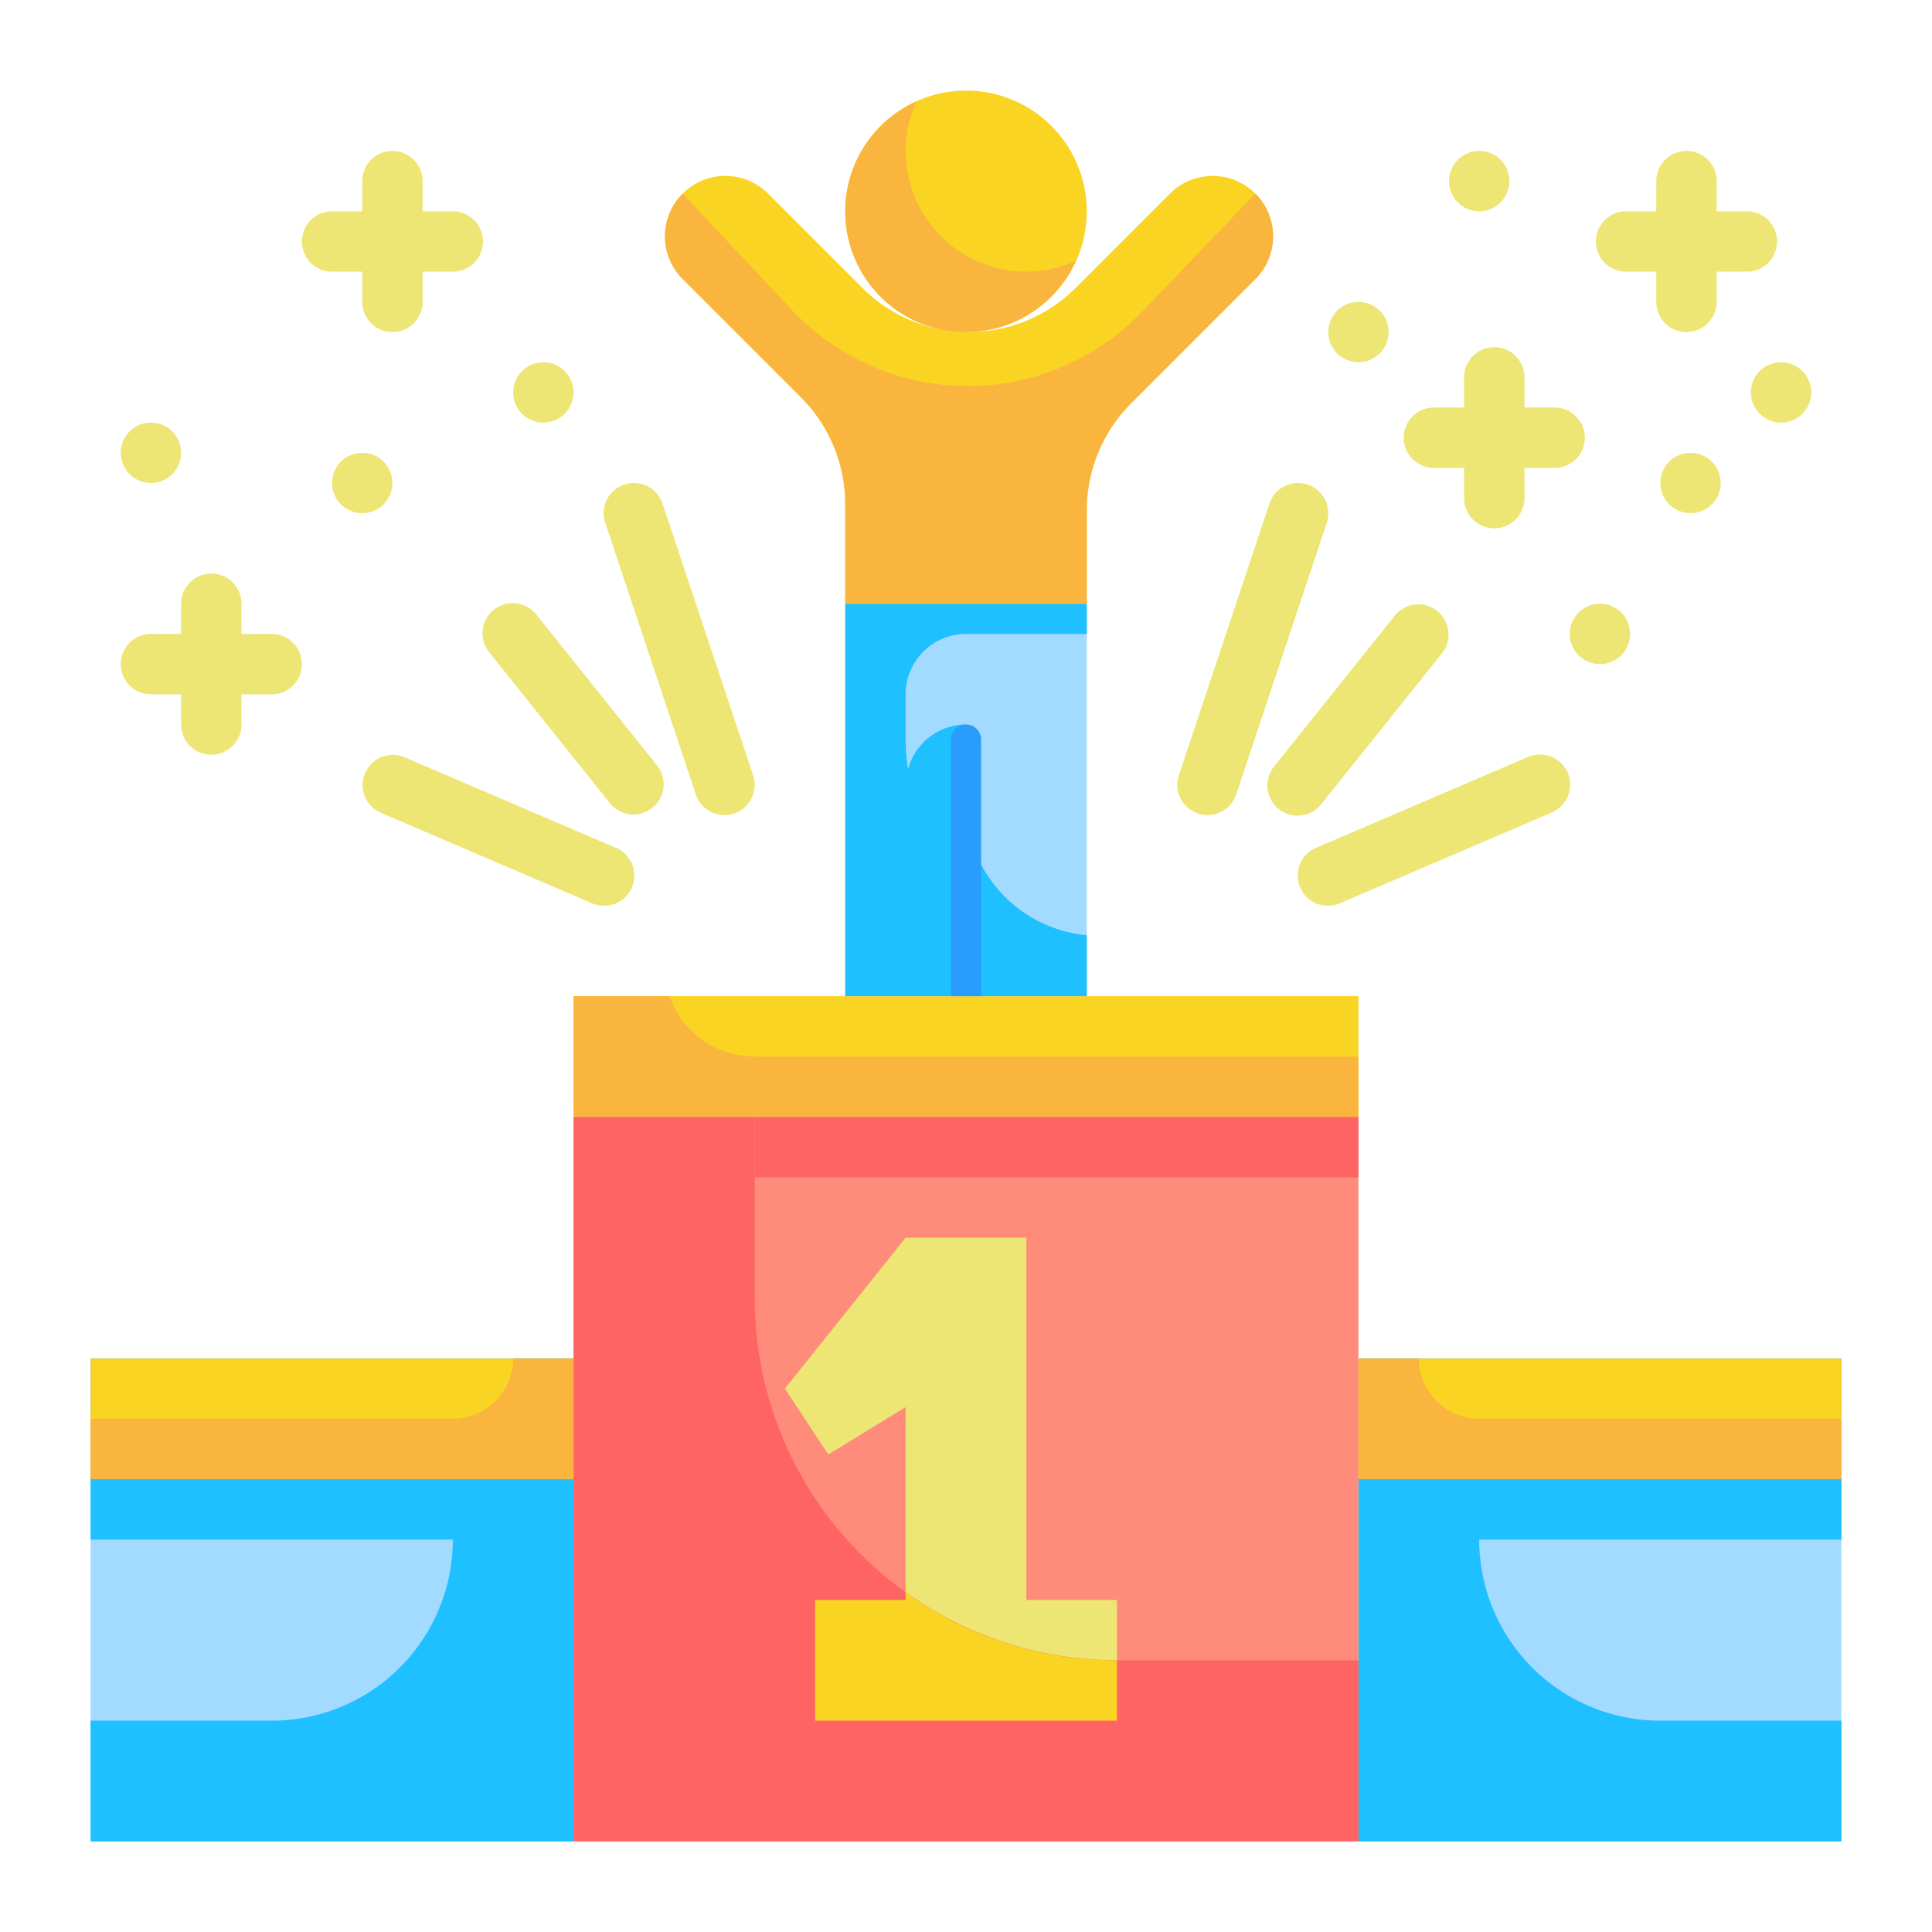
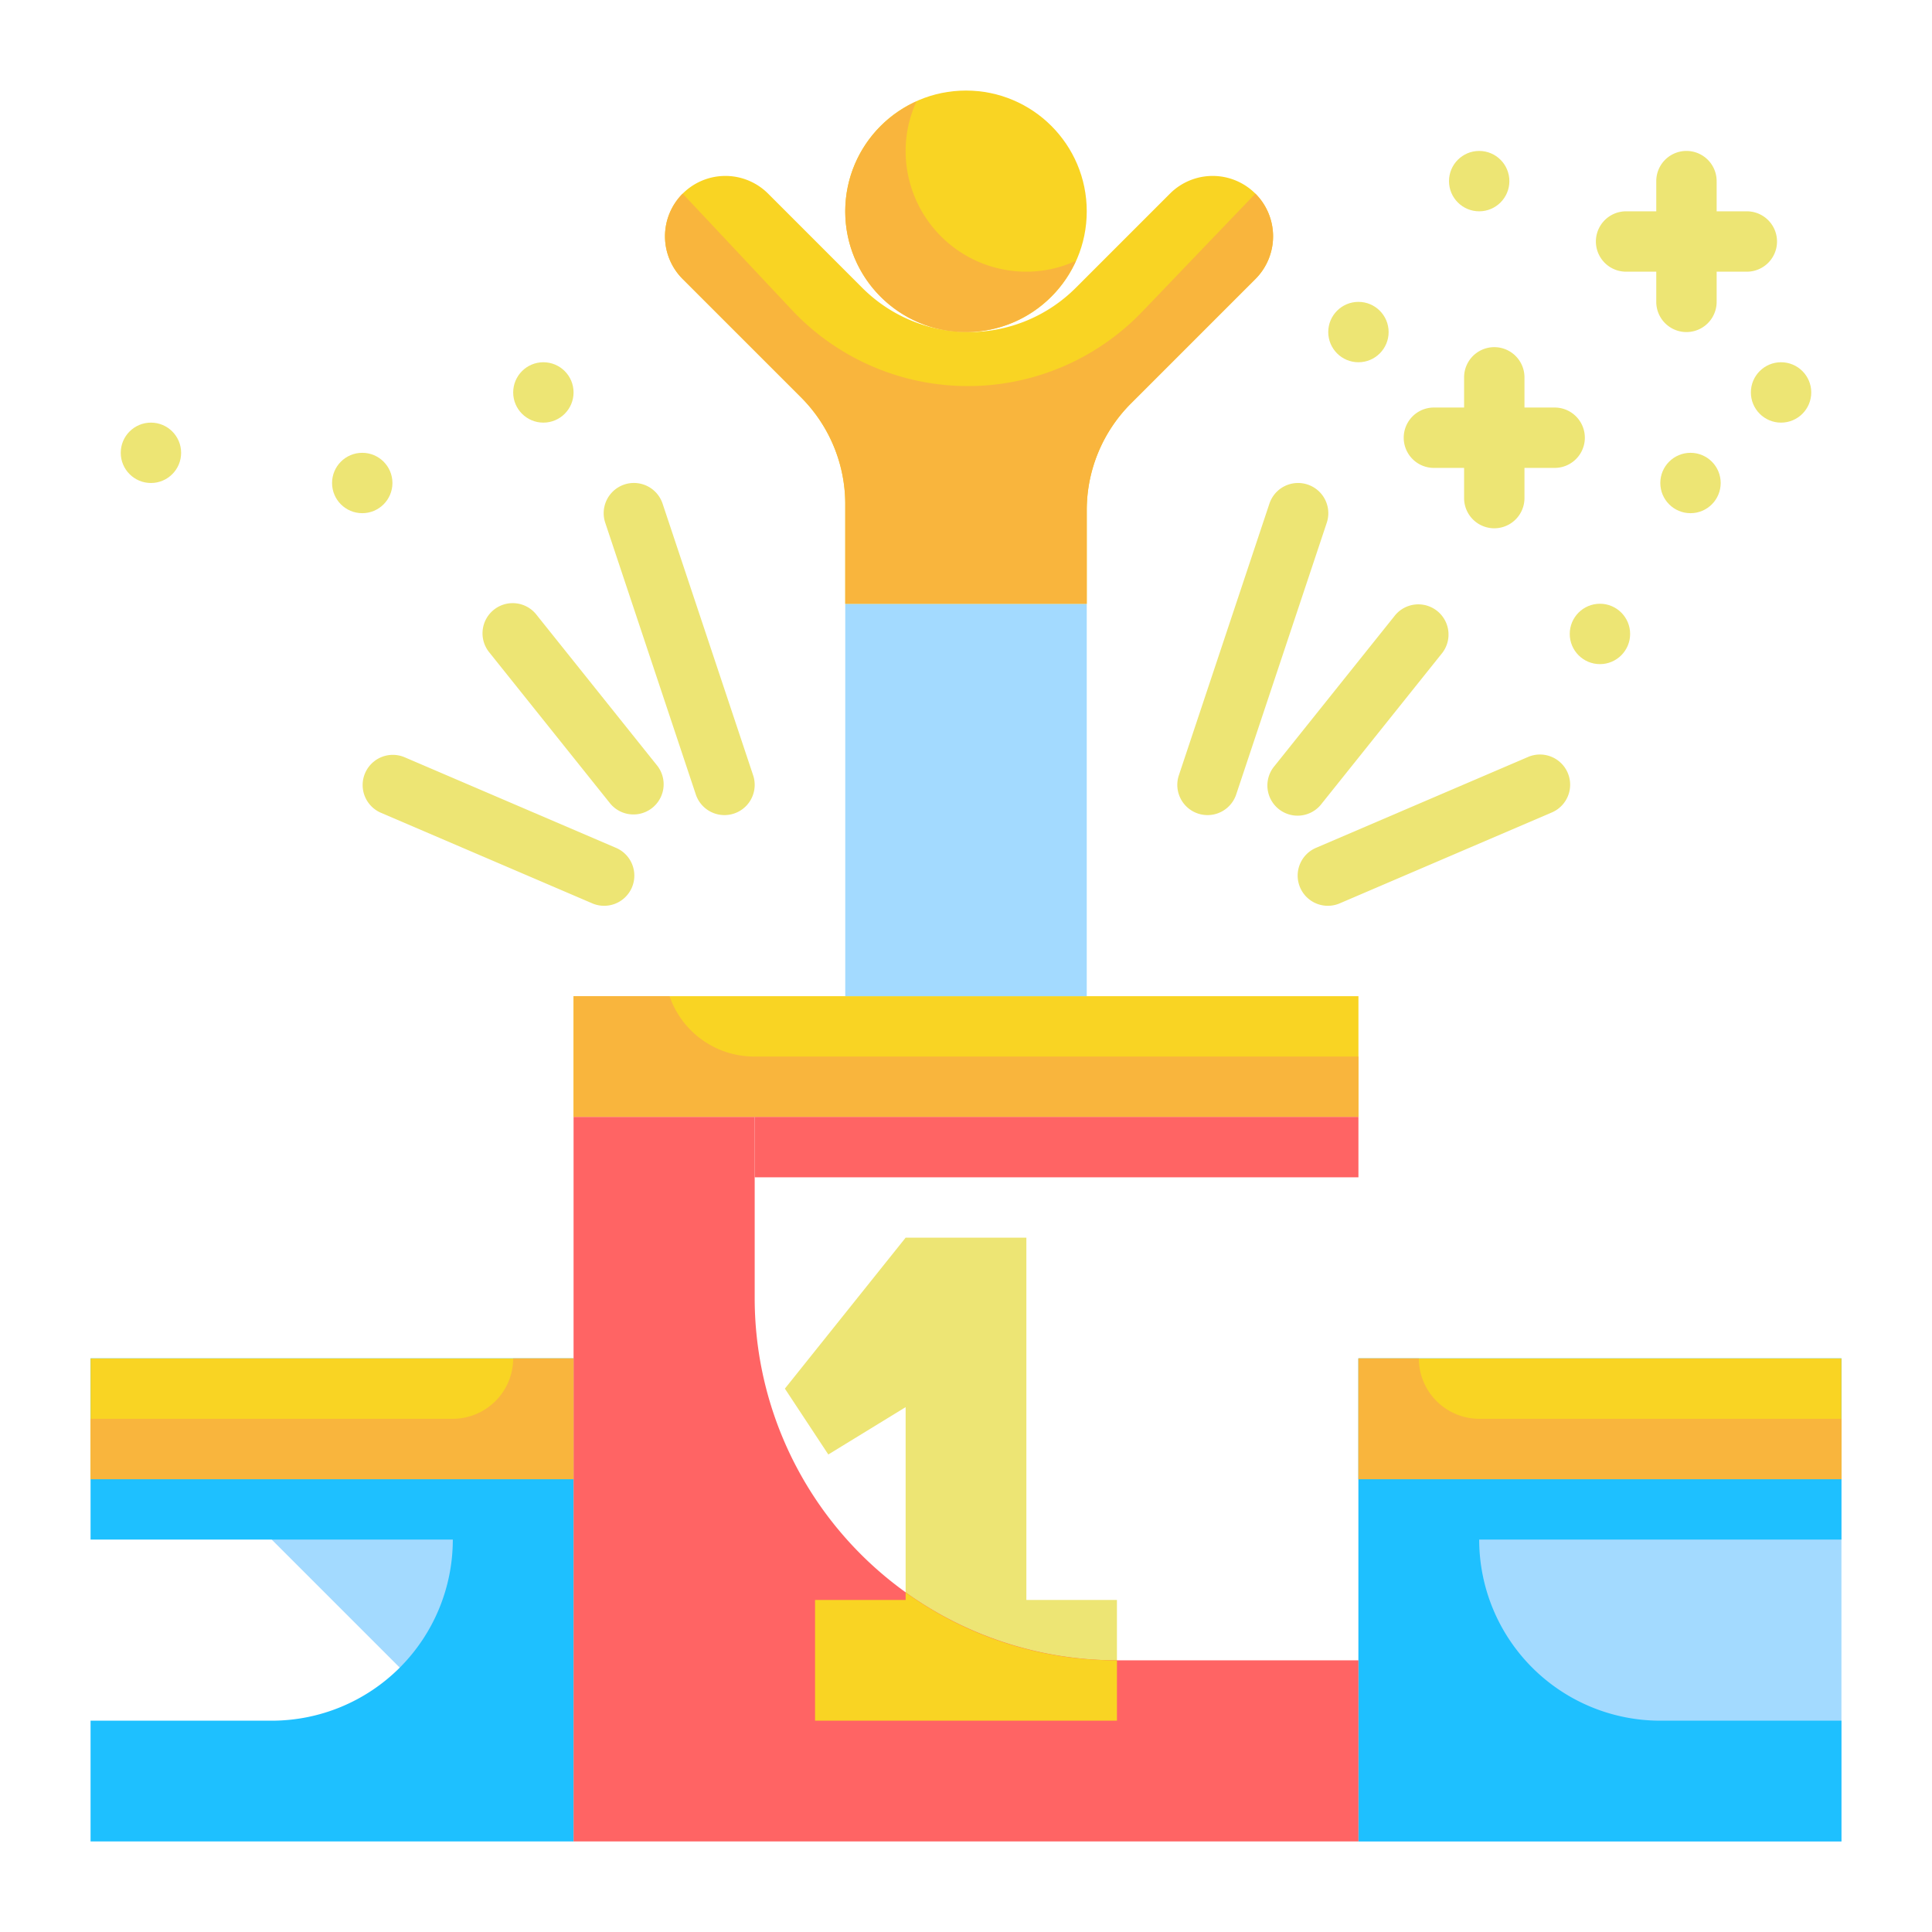
<svg xmlns="http://www.w3.org/2000/svg" height="512" viewBox="0 0 64 64" width="512">
  <g id="Flat">
    <g id="Color_copy" data-name="Color copy">
-       <path d="m3 45h16v16h-16z" fill="#a3daff" />
+       <path d="m3 45h16v16z" fill="#a3daff" />
      <path d="m3 51h12a6 6 0 0 1 -6 6h-6v4h16v-16h-16z" fill="#1ec0ff" />
      <path d="m45 45h16v16h-16z" fill="#a3daff" />
      <path d="m61 51h-12a6 6 0 0 0 6 6h6v4h-16v-16h16z" fill="#1ec0ff" />
-       <path d="m19 37h26v24h-26z" fill="#ff8b7b" />
      <path d="m34 53v-12h-4l-4 5 1.439 2.182 2.561-1.569v6.387h-3v4h10v-4z" fill="#ede574" />
      <path d="m45 45h16v4h-16z" fill="#f9d423" />
      <path d="m3 45h16v4h-16z" fill="#f9d423" />
      <path d="m19 33h26v4h-26z" fill="#f9d423" />
      <path d="m28 20h8v13h-8z" fill="#a3daff" />
-       <path d="m32 21a2 2 0 0 0 -2 2v1.52a6.116 6.116 0 0 0 .08.96 2 2 0 0 1 1.92-1.48v2.532a4.405 4.405 0 0 0 3.953 4.444h.047v2.024h-8v-13h8v1z" fill="#1ec0ff" />
      <circle cx="32" cy="7" fill="#f9d423" r="4" />
      <path d="m41.586 6.414a2 2 0 0 0 -2.829 0l-3.121 3.121a5 5 0 0 1 -3.536 1.465 5 5 0 0 1 -3.535-1.464l-3.121-3.122a2 2 0 0 0 -2.829 0 2 2 0 0 0 0 2.829l3.92 3.92a5 5 0 0 1 1.465 3.537v3.3h8v-3.1a5 5 0 0 1 1.465-3.535l4.121-4.121a2 2 0 0 0 0-2.83z" fill="#f9d423" />
      <path d="m35.64 8.64a3.995 3.995 0 1 1 -5.28-5.28 3.931 3.931 0 0 0 -.36 1.64 4 4 0 0 0 4 4 3.931 3.931 0 0 0 1.64-.36z" fill="#f9b53d" />
      <path d="m22.615 6.414a2 2 0 0 0 0 2.829l3.921 3.92a5 5 0 0 1 1.464 3.537v3.3h8v-3.1a5 5 0 0 1 1.465-3.536l4.121-4.121a2 2 0 0 0 0-2.829l-3.749 3.911a8 8 0 0 1 -11.609-.061z" fill="#f9b53d" />
-       <path d="m32 24a.5.5 0 0 0 -.5.5v8.5h1v-8.5a.5.5 0 0 0 -.5-.5z" fill="#299cfc" />
      <path d="m45 35v2h-26v-4h3.18a2.968 2.968 0 0 0 2.82 2z" fill="#f9b53d" />
      <path d="m45 55v6h-26v-24h6v6a12 12 0 0 0 12 12z" fill="#ff6464" />
      <path d="m37 55v2h-10v-4h3v-.25a11.907 11.907 0 0 0 7 2.25z" fill="#f9d423" />
      <path d="m25 37h20v2h-20z" fill="#ff6464" />
      <path d="m61 47v2h-16v-4h2a2.006 2.006 0 0 0 2 2z" fill="#f9b53d" />
      <path d="m3 47v2h16v-4h-2a2.006 2.006 0 0 1 -2 2z" fill="#f9b53d" />
      <g fill="#ede574">
-         <path d="m12 9v1a1 1 0 0 0 2 0v-1h1a1 1 0 0 0 0-2h-1v-1a1 1 0 0 0 -2 0v1h-1a1 1 0 0 0 0 2z" />
-         <path d="m9 21h-1v-1a1 1 0 0 0 -2 0v1h-1a1 1 0 0 0 0 2h1v1a1 1 0 0 0 2 0v-1h1a1 1 0 0 0 0-2z" />
        <circle cx="12" cy="16" r="1" />
        <circle cx="5" cy="15" r="1" />
        <circle cx="18" cy="13" r="1" />
        <path d="m57.866 7h-1v-1a1 1 0 0 0 -2 0v1h-1a1 1 0 0 0 0 2h1v1a1 1 0 0 0 2 0v-1h1a1 1 0 0 0 0-2z" />
        <path d="m47.5 15.5h1v1a1 1 0 0 0 2 0v-1h1a1 1 0 0 0 0-2h-1v-1a1 1 0 0 0 -2 0v1h-1a1 1 0 0 0 0 2z" />
        <circle cx="56" cy="16" r="1" />
        <circle cx="59" cy="13" r="1" />
        <circle cx="45" cy="11" r="1" />
        <circle cx="49" cy="6" r="1" />
        <circle cx="53" cy="21" r="1" />
        <path d="m43.316 16.051a1 1 0 0 0 -1.265.633l-3 9a1 1 0 1 0 1.9.632l3-9a1 1 0 0 0 -.635-1.265z" />
        <path d="m47.781 21.624a1 1 0 0 0 -1.562-1.248l-4 5a1 1 0 1 0 1.562 1.248z" />
        <path d="m50.606 25.081-7 3a1 1 0 1 0 .788 1.838l7-3a1 1 0 1 0 -.788-1.838z" />
        <path d="m21.949 16.684a1 1 0 0 0 -1.9.632l3 9a1 1 0 0 0 1.9-.632z" />
        <path d="m17.781 20.376a1 1 0 1 0 -1.562 1.248l4 5a1 1 0 0 0 1.562-1.248z" />
        <path d="m20.394 28.081-7-3a1 1 0 0 0 -.788 1.838l7 3a1 1 0 1 0 .788-1.838z" />
      </g>
    </g>
  </g>
</svg>